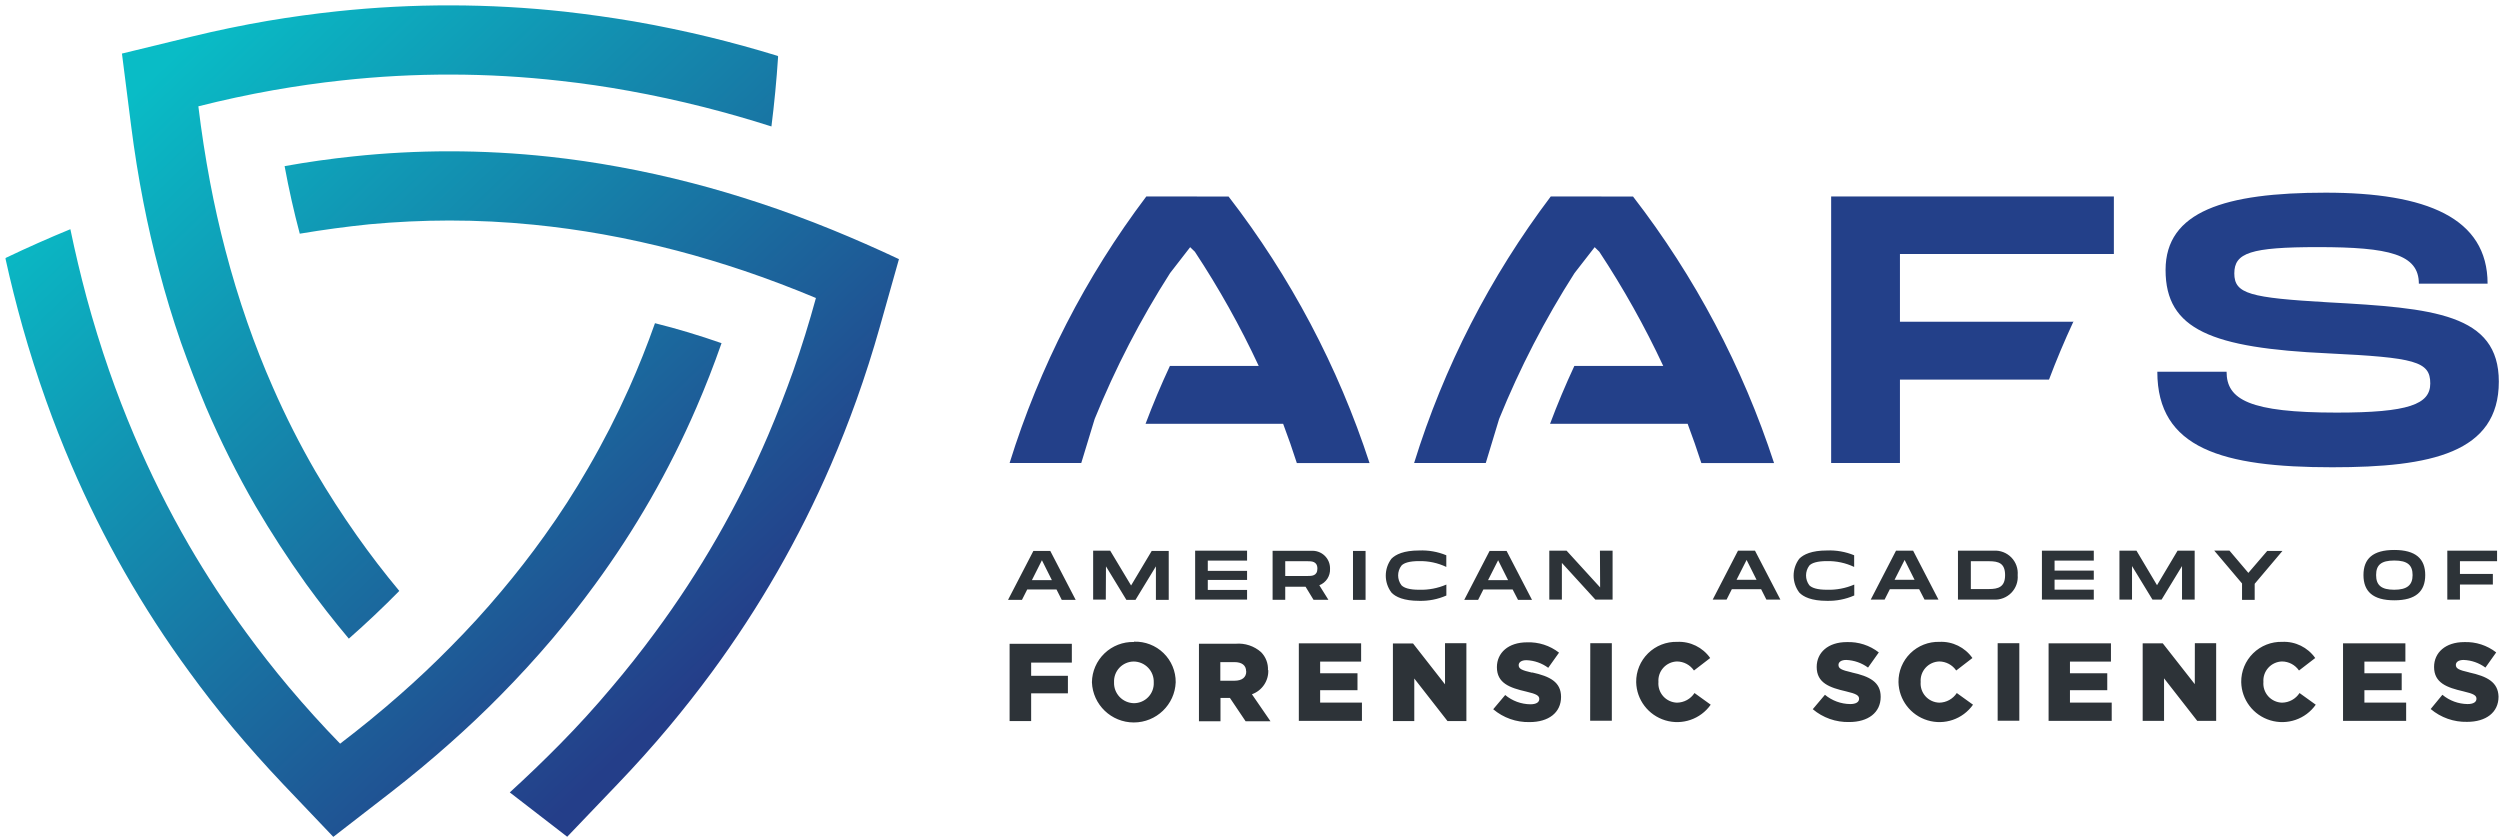
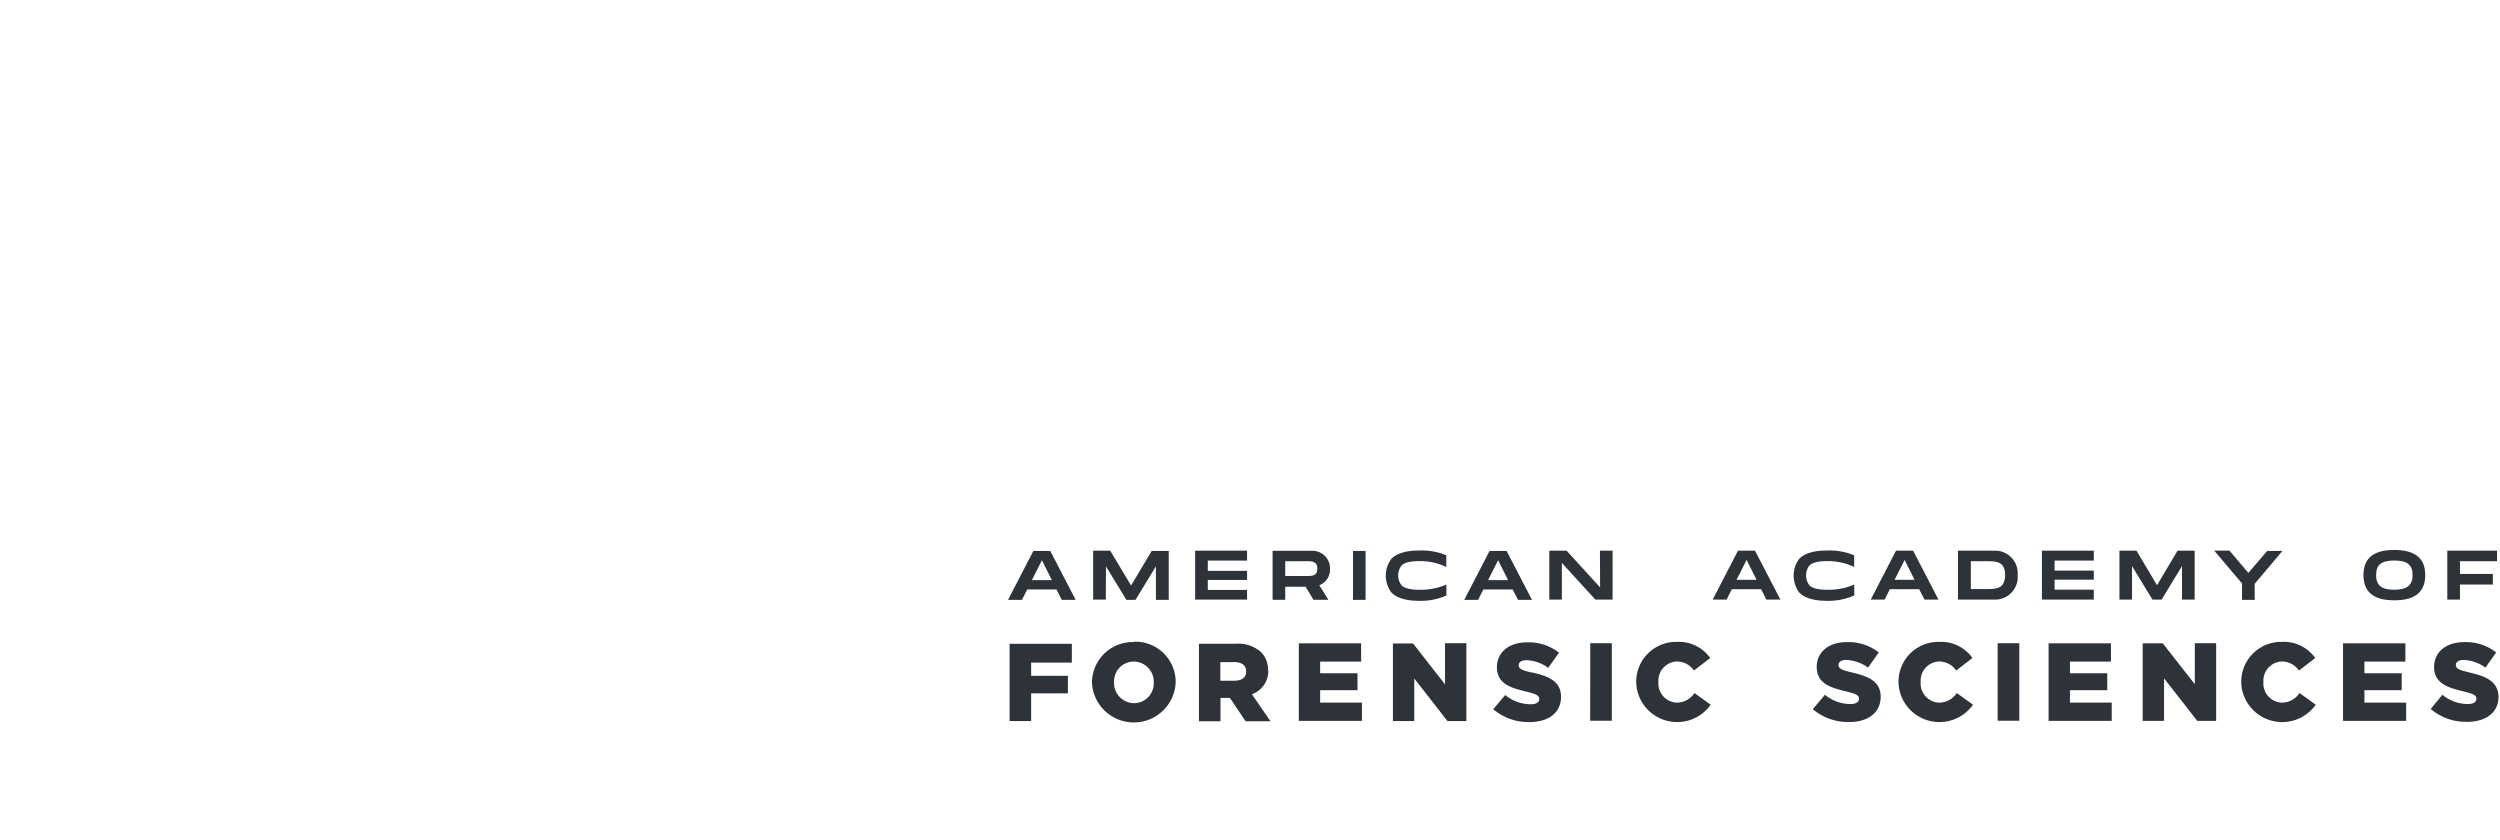
<svg xmlns="http://www.w3.org/2000/svg" width="250" height="84" viewBox="0 0 250 84" fill="none">
-   <path d="M14.338 20.213C14.787 22.512 15.306 24.772 15.896 26.993C16.544 29.463 17.277 31.881 18.097 34.246C18.878 36.444 19.711 38.599 20.597 40.711C22.054 44.114 23.714 47.426 25.568 50.631C27.129 53.292 28.809 55.879 30.609 58.392C31.963 60.259 33.388 62.083 34.883 63.865C36.651 62.309 38.333 60.718 39.93 59.092C38.423 57.283 37 55.427 35.661 53.525C34.204 51.459 32.84 49.341 31.563 47.171C29.981 44.44 28.554 41.623 27.289 38.733C26.356 36.617 25.503 34.45 24.731 32.233C23.907 29.872 23.173 27.454 22.529 24.98C21.948 22.767 21.44 20.512 21.007 18.217C20.539 15.737 20.146 13.199 19.836 10.632C22.33 10.001 24.824 9.464 27.318 9.021C29.613 8.618 31.909 8.286 34.198 8.041C41.45 7.249 48.769 7.263 56.019 8.082C58.31 8.334 60.603 8.669 62.898 9.085C65.392 9.536 67.884 10.077 70.375 10.707C72.631 11.279 74.887 11.925 77.143 12.645C77.432 10.357 77.654 8.033 77.81 5.672C77.812 5.633 77.789 5.597 77.752 5.584C75.492 4.892 73.232 4.269 70.972 3.717C68.447 3.106 65.925 2.581 63.407 2.142C61.101 1.752 58.796 1.428 56.493 1.167C48.917 0.339 41.273 0.327 33.694 1.132C31.395 1.377 29.093 1.694 26.786 2.083C24.26 2.515 21.741 3.036 19.227 3.647L12.195 5.357L13.109 12.557C13.437 15.148 13.847 17.7 14.338 20.213ZM59.496 58.456C63.527 52.958 66.927 47.028 69.631 40.775C70.544 38.669 71.388 36.51 72.154 34.316C69.93 33.538 67.711 32.873 65.498 32.32C64.717 34.534 63.854 36.697 62.91 38.809C61.687 41.546 60.319 44.217 58.811 46.809C57.469 49.143 56.011 51.403 54.438 53.589C53.091 55.474 51.651 57.324 50.135 59.127C48.526 61.048 46.819 62.918 45.012 64.734C43.407 66.364 41.725 67.951 39.965 69.496C38.068 71.164 36.083 72.788 34.011 74.368C32.227 72.532 30.521 70.647 28.893 68.714C27.398 66.936 25.974 65.117 24.619 63.258C22.554 60.444 20.641 57.522 18.887 54.505C16.834 50.955 15.002 47.281 13.402 43.506C12.504 41.394 11.672 39.239 10.907 37.041C10.08 34.656 9.331 32.225 8.659 29.747C8.058 27.506 7.518 25.231 7.037 22.92C4.895 23.799 2.748 24.752 0.597 25.779C0.563 25.797 0.544 25.835 0.55 25.873C1.054 28.177 1.628 30.442 2.254 32.676C2.957 35.166 3.737 37.615 4.596 40.023C5.377 42.221 6.224 44.382 7.137 46.505C10.274 53.83 14.235 60.776 18.946 67.208C20.304 69.076 21.727 70.904 23.214 72.693C24.842 74.638 26.548 76.552 28.331 78.435L33.331 83.686L39.075 79.24C41.136 77.641 43.119 75.994 45.023 74.298C46.78 72.742 48.464 71.145 50.076 69.507C51.868 67.691 53.575 65.827 55.199 63.917C56.706 62.136 58.138 60.315 59.496 58.456ZM83.22 22.979C80.796 21.99 78.37 21.096 75.943 20.294C73.712 19.559 71.481 18.894 69.251 18.316C66.772 17.671 64.297 17.124 61.827 16.677C59.532 16.256 57.238 15.922 54.947 15.673C51.626 15.312 48.288 15.131 44.947 15.13C41.738 15.13 38.531 15.3 35.34 15.638C33.048 15.875 30.755 16.2 28.46 16.613C28.886 18.919 29.391 21.172 29.977 23.369C32.295 22.98 34.61 22.667 36.92 22.43C39.602 22.181 42.278 22.055 44.947 22.051C47.738 22.051 50.542 22.191 53.361 22.471C55.667 22.7 57.98 23.021 60.298 23.434C62.769 23.877 65.244 24.424 67.722 25.073C69.939 25.657 72.158 26.322 74.379 27.069C76.78 27.882 79.184 28.792 81.593 29.8C80.917 32.274 80.162 34.701 79.327 37.082C78.546 39.276 77.707 41.429 76.809 43.541C73.81 50.543 70.004 57.173 65.468 63.299C64.106 65.15 62.672 66.963 61.165 68.737C59.533 70.682 57.822 72.563 56.03 74.38C54.407 76.029 52.722 77.649 50.978 79.24L56.721 83.675L61.745 78.423C63.536 76.556 65.25 74.646 66.885 72.693C68.38 70.904 69.813 69.079 71.183 67.22C75.925 60.778 79.921 53.821 83.091 46.482C84.005 44.366 84.856 42.209 85.644 40.011C86.503 37.611 87.283 35.166 87.986 32.676L89.895 25.913C87.674 24.867 85.449 23.889 83.22 22.979Z" fill="url(#paint0_linear)" />
-   <path d="M232.798 30.231C225.006 29.776 223.431 29.397 223.431 27.343C223.431 25.289 225.035 24.711 231.797 24.711C238.94 24.711 241.885 25.435 241.885 28.37H248.759C248.759 21.782 242.646 19.267 232.564 19.267C222.482 19.267 216.557 21.135 216.557 26.999C216.557 32.974 221.177 34.8 232.828 35.337C241.505 35.757 243.027 36.136 243.027 38.342C243.027 40.437 240.855 41.26 233.659 41.26C224.953 41.26 222.658 39.964 222.658 37.175H215.732C215.732 44.866 222.26 46.727 233.226 46.727C243.12 46.727 249.883 45.28 249.883 38.161C249.883 31.375 243.337 30.803 232.798 30.231ZM114.631 19.647C108.567 27.68 103.942 36.698 100.96 46.301H108.126L109.467 41.896C111.529 36.814 114.053 31.931 117.008 27.308L119.016 24.717L119.485 25.172C121.892 28.818 124.027 32.634 125.872 36.592H116.991C116.101 38.502 115.289 40.431 114.555 42.38H128.314C128.806 43.683 129.262 44.992 129.684 46.307H136.955C133.818 36.685 129.049 27.67 122.857 19.652L114.631 19.647ZM155.076 19.647C149.011 27.679 144.388 36.697 141.411 46.301H148.577L149.912 41.896C151.974 36.814 154.498 31.931 157.453 27.308L159.467 24.717L159.93 25.172C162.336 28.819 164.473 32.635 166.323 36.592H157.435C156.546 38.502 155.736 40.431 155.006 42.38H168.765C169.256 43.681 169.707 44.988 170.135 46.307H177.406C174.266 36.685 169.496 27.67 163.302 19.652L155.076 19.647ZM183.115 46.301H189.994V37.963H204.9C205.634 36.018 206.44 34.1 207.318 32.209L207.377 32.175H189.994V25.4H211.387V19.647H183.115V46.301Z" fill="#234089" />
  <path d="M132.014 69.017H135.749V67.325H132.014V66.158H136.112V64.332H129.883V72.087H136.194V70.26H132.014V69.017ZM144.502 68.434L141.306 64.349H139.291V72.104H141.428V67.85L144.748 72.104H146.639V64.32H144.502V68.434ZM131.352 59.979H132.839L131.932 58.526C132.608 58.265 133.04 57.602 133.003 56.88C133.018 56.385 132.821 55.907 132.462 55.564C132.102 55.221 131.614 55.047 131.118 55.083H127.26V59.979H128.524V58.672H130.556L131.352 59.979ZM128.524 56.122H130.767C131.147 56.122 131.739 56.122 131.739 56.863C131.739 57.604 131.153 57.598 130.767 57.598H128.524V56.122ZM245.995 58.456H249.286V57.394H245.995V56.122H249.707V55.066H244.731V59.961H245.995V58.456ZM135.299 59.99H136.557V55.095H135.299V59.99ZM144.637 59.582V58.456C143.775 58.828 142.841 59.005 141.903 58.975C140.966 58.975 140.41 58.8 140.146 58.526C139.702 57.945 139.702 57.14 140.146 56.559C140.398 56.285 140.96 56.11 141.903 56.11C142.845 56.09 143.78 56.29 144.631 56.694V55.527C143.771 55.172 142.844 55.009 141.914 55.048C140.38 55.048 139.573 55.439 139.139 55.877C138.39 56.877 138.39 58.249 139.139 59.249C139.549 59.693 140.38 60.084 141.914 60.084C142.85 60.11 143.78 59.929 144.637 59.553V59.582ZM151.803 59.99H153.202L150.661 55.095H148.958L146.423 59.99H147.81L148.337 58.946H151.265L151.803 59.99ZM148.806 58.012L149.813 56.023L150.808 58.012H148.806ZM224.204 59.99H225.468V58.38L228.243 55.095H226.721L224.836 57.289L222.945 55.06H221.423L224.204 58.345V59.99ZM124.707 58.993H120.779V57.995H124.707V57.09H120.779V56.063H124.707V55.066H119.514V59.961H124.707V58.993ZM100.96 72.104H103.115V69.332H106.791V67.582H103.115V66.263H107.184V64.378H100.96V72.104ZM113.396 64.198C112.301 64.169 111.24 64.579 110.45 65.336C109.66 66.092 109.207 67.132 109.192 68.224C109.276 70.469 111.127 72.246 113.381 72.246C115.635 72.246 117.486 70.469 117.57 68.224C117.58 67.127 117.14 66.073 116.352 65.307C115.564 64.541 114.496 64.13 113.396 64.168V64.198ZM115.375 68.247C115.4 68.787 115.203 69.313 114.829 69.704C114.456 70.096 113.938 70.317 113.396 70.319C112.851 70.311 112.332 70.084 111.957 69.69C111.582 69.295 111.383 68.767 111.405 68.224C111.38 67.686 111.575 67.161 111.946 66.77C112.317 66.38 112.832 66.156 113.372 66.152C113.918 66.157 114.439 66.381 114.817 66.775C115.194 67.168 115.395 67.697 115.375 68.241V68.247ZM126.797 67.022C126.831 66.349 126.58 65.693 126.106 65.213C125.412 64.6 124.496 64.296 123.571 64.373H119.895V72.127H122.049V69.793H122.992L124.561 72.127H127.049L125.193 69.426C126.215 69.06 126.878 68.073 126.827 66.993L126.797 67.022ZM124.625 67.15C124.625 67.734 124.204 68.072 123.454 68.072H122.032V66.211H123.443C124.169 66.211 124.613 66.52 124.613 67.132L124.625 67.15ZM103.337 55.095L100.802 59.99H102.195L102.722 58.946H105.65L106.177 59.99H107.57L105.029 55.095H103.337ZM103.191 58.012L104.192 56.023L105.187 58.012H103.191ZM110.597 56.635L112.64 59.99H113.548L115.591 56.635V59.99H116.873V55.095H115.17L113.109 58.549L111.019 55.066H109.315V59.961H110.58L110.597 56.635ZM236.44 69.017H240.17V67.325H236.44V66.158H240.539V64.332H234.303V72.087H240.615V70.26H236.44V69.017ZM153.214 67.267C152.137 67.022 151.868 66.87 151.868 66.514C151.868 66.24 152.125 66.018 152.646 66.018C153.433 66.048 154.192 66.315 154.824 66.782L155.902 65.265C154.99 64.555 153.855 64.189 152.699 64.233C150.837 64.233 149.69 65.277 149.69 66.718C149.69 68.317 150.966 68.778 152.617 69.157C153.677 69.402 153.928 69.577 153.928 69.898C153.928 70.231 153.618 70.429 153.039 70.429C152.117 70.418 151.228 70.091 150.521 69.502L149.321 70.925C150.336 71.784 151.632 72.241 152.962 72.209C154.854 72.209 156.106 71.27 156.106 69.688C156.101 68.206 155 67.634 153.214 67.243V67.267ZM206.996 69.017H210.726V67.325H206.996V66.158H211.095V64.332H204.859V72.087H211.171V70.26H206.996V69.017ZM216.159 59.961L218.202 56.606V59.961H219.467V55.066H217.758L215.702 58.52L213.647 55.066H211.944V59.961H213.202V56.606L215.246 59.961H216.159ZM199.766 72.075H201.932V64.32H199.766V72.075ZM219.479 68.416L216.276 64.332H214.268V72.087H216.405V67.833L219.725 72.087H221.616V64.32H219.485L219.479 68.416ZM201.768 57.511C201.823 56.858 201.592 56.214 201.134 55.745C200.675 55.276 200.035 55.028 199.379 55.066H195.796V59.961H199.362C200.021 60.003 200.666 59.756 201.128 59.285C201.59 58.815 201.824 58.167 201.768 57.511ZM198.905 58.905H197.084V56.122H198.911C199.865 56.122 200.509 56.326 200.509 57.511C200.509 58.695 199.842 58.905 198.887 58.905H198.905ZM239.432 54.996C237.272 54.996 236.347 55.883 236.347 57.505C236.347 59.127 237.272 60.031 239.432 60.031C241.592 60.031 242.523 59.127 242.523 57.505C242.523 55.883 241.581 54.996 239.414 54.996H239.432ZM239.432 58.975C238.121 58.975 237.611 58.514 237.611 57.505C237.611 56.495 238.115 56.052 239.432 56.052C240.749 56.052 241.259 56.513 241.259 57.505C241.259 58.497 240.726 58.975 239.414 58.975H239.432ZM246.932 67.243C245.855 66.998 245.585 66.847 245.585 66.491C245.585 66.216 245.843 65.995 246.364 65.995C247.151 66.025 247.91 66.291 248.542 66.759L249.619 65.242C248.71 64.532 247.577 64.166 246.423 64.209C244.555 64.209 243.407 65.254 243.407 66.695C243.407 68.294 244.69 68.755 246.335 69.134C247.395 69.379 247.646 69.554 247.646 69.875C247.646 70.208 247.336 70.406 246.756 70.406C245.835 70.394 244.946 70.067 244.239 69.478L243.068 70.902C244.083 71.76 245.379 72.217 246.71 72.186C248.601 72.186 249.854 71.246 249.854 69.665C249.813 68.206 248.706 67.634 246.914 67.243H246.932ZM228.197 70.266C227.67 70.25 227.173 70.019 226.822 69.628C226.471 69.236 226.297 68.718 226.341 68.195C226.304 67.675 226.481 67.163 226.831 66.777C227.181 66.39 227.674 66.163 228.197 66.146C228.879 66.151 229.516 66.489 229.9 67.051L231.522 65.802C230.772 64.735 229.526 64.124 228.22 64.186C227.135 64.157 226.085 64.57 225.311 65.33C224.538 66.089 224.109 67.13 224.122 68.212C224.159 69.978 225.331 71.519 227.027 72.033C228.723 72.547 230.557 71.916 231.575 70.47L229.953 69.303C229.568 69.896 228.911 70.258 228.202 70.266H228.197ZM209.379 58.964H205.457V57.966H209.379V57.061H205.457V56.063H209.379V55.066H204.192V59.961H209.379V58.964ZM167.693 70.266C167.167 70.249 166.672 70.017 166.322 69.626C165.973 69.234 165.799 68.717 165.843 68.195C165.806 67.676 165.982 67.165 166.331 66.779C166.68 66.392 167.172 66.164 167.693 66.146C168.376 66.151 169.012 66.489 169.397 67.051L171.019 65.802C170.269 64.735 169.023 64.124 167.717 64.186C166.631 64.157 165.581 64.57 164.808 65.33C164.035 66.089 163.605 67.13 163.618 68.212C163.656 69.978 164.828 71.519 166.524 72.033C168.219 72.547 170.054 71.916 171.071 70.47L169.45 69.303C169.065 69.896 168.408 70.258 167.699 70.266H167.693ZM160.012 58.742L156.657 55.066H154.93V59.961H156.188V56.291L159.537 59.961H161.259V55.066H159.994L160.012 58.742ZM193.923 70.266C193.396 70.25 192.899 70.019 192.548 69.628C192.197 69.236 192.023 68.718 192.067 68.195C192.03 67.675 192.207 67.163 192.557 66.777C192.907 66.39 193.4 66.163 193.923 66.146C194.603 66.152 195.238 66.49 195.621 67.051L197.242 65.802C196.495 64.735 195.25 64.124 193.946 64.186C192.86 64.156 191.809 64.568 191.035 65.328C190.262 66.088 189.833 67.13 189.848 68.212C189.885 69.978 191.057 71.519 192.753 72.033C194.449 72.547 196.283 71.916 197.301 70.47L195.679 69.303C195.294 69.895 194.637 70.257 193.928 70.266H193.923ZM173.8 55.066L171.27 59.961H172.658L173.185 58.917H176.112L176.639 59.961H178.039L175.498 55.066H173.8ZM173.653 57.983L174.66 55.993L175.656 57.983H173.653ZM159.016 72.075H161.183V64.32H159.028L159.016 72.075ZM192.453 59.961H193.847L191.311 55.066H189.602L187.073 59.961H188.46L188.987 58.917H191.914L192.453 59.961ZM189.455 57.983L190.462 55.993L191.458 57.983H189.455ZM185.187 67.243C184.11 66.998 183.847 66.847 183.847 66.491C183.847 66.216 184.098 65.995 184.625 65.995C185.412 66.027 186.17 66.293 186.803 66.759L187.88 65.242C186.969 64.532 185.834 64.166 184.678 64.209C182.81 64.209 181.669 65.254 181.669 66.695C181.669 68.294 182.945 68.755 184.596 69.134C185.65 69.379 185.907 69.554 185.907 69.875C185.907 70.208 185.597 70.406 185.017 70.406C184.094 70.395 183.203 70.067 182.494 69.478L181.276 70.919C182.293 71.779 183.591 72.236 184.924 72.203C186.809 72.203 188.068 71.264 188.068 69.683C188.074 68.206 186.961 67.634 185.17 67.243H185.187ZM185.427 59.553V58.456C184.564 58.828 183.628 59.005 182.687 58.975C181.756 58.975 181.194 58.8 180.931 58.526C180.495 57.942 180.495 57.143 180.931 56.559C181.183 56.285 181.75 56.11 182.687 56.11C183.63 56.09 184.564 56.29 185.416 56.694V55.527C184.554 55.173 183.625 55.009 182.693 55.048C181.165 55.048 180.351 55.439 179.924 55.877C179.174 56.877 179.174 58.249 179.924 59.249C180.334 59.693 181.165 60.084 182.693 60.084C183.627 60.108 184.554 59.927 185.41 59.553H185.427Z" fill="#2D3338" />
  <defs>
    <linearGradient id="paint0_linear" x1="15.275" y1="7.523" x2="71.422" y2="66.716" gradientUnits="userSpaceOnUse">
      <stop stop-color="#09BCC6" />
      <stop offset="1" stop-color="#243E89" />
    </linearGradient>
  </defs>
</svg>